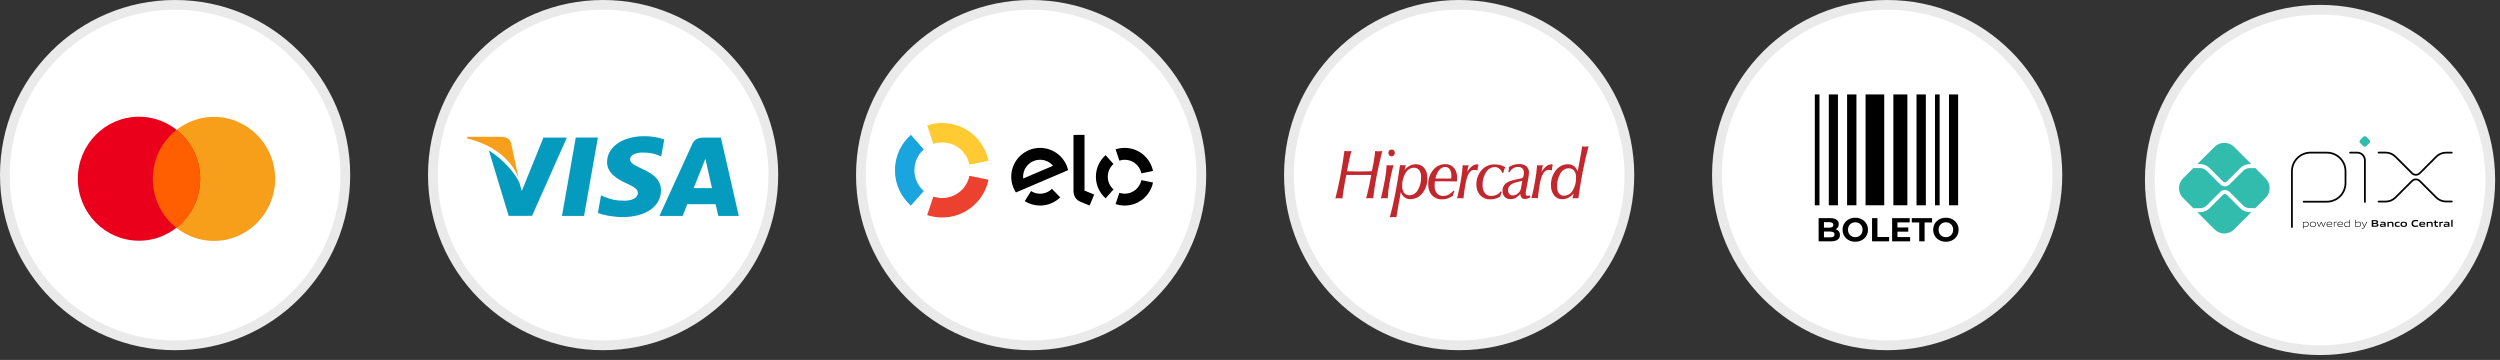
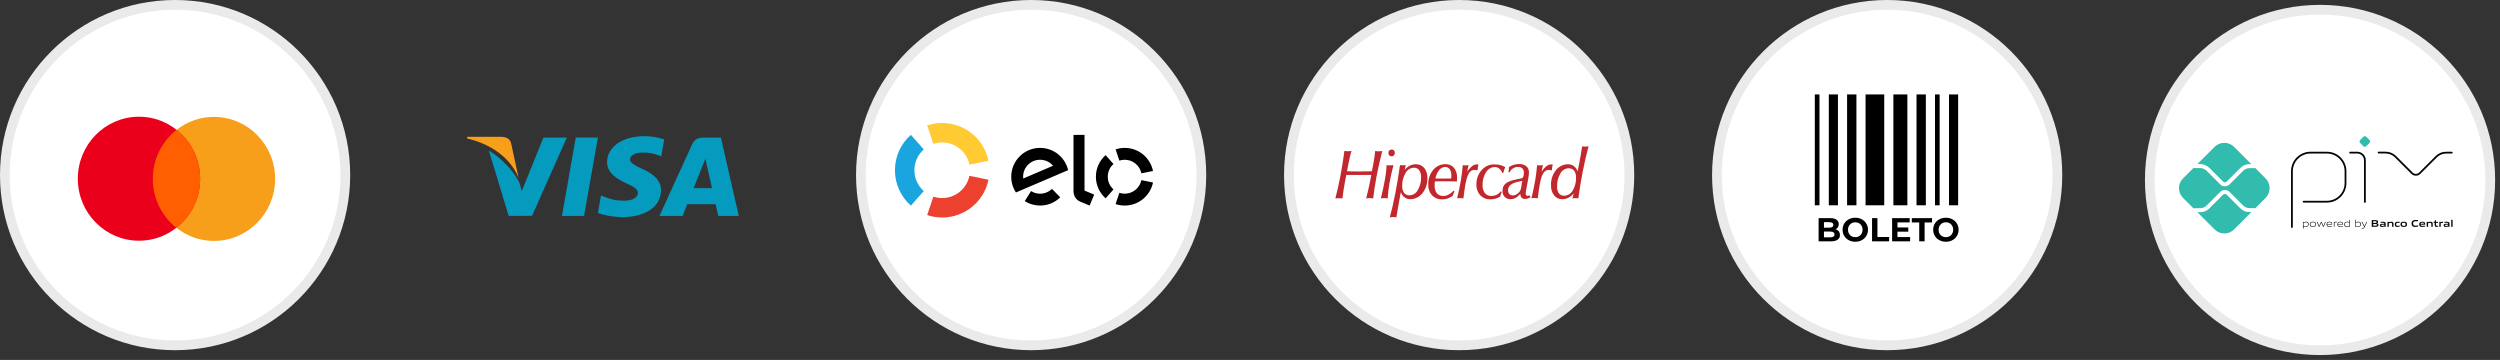
<svg xmlns="http://www.w3.org/2000/svg" width="257" height="37" viewBox="0 0 257 37" fill="none">
  <rect x="0" y="0" width="257" height="37" fill="#333333" stroke="none" />
  <g clip-path="url(#clip0_2118_34)">
    <path d="M150 35.5C159.665 35.5 167.5 27.665 167.5 18C167.5 8.335 159.665 0.5 150 0.5C140.335 0.5 132.5 8.335 132.5 18C132.5 27.665 140.335 35.5 150 35.5Z" fill="white" stroke="#EAEAEA" />
    <path d="M106 35.5C115.665 35.5 123.5 27.665 123.5 18C123.5 8.335 115.665 0.5 106 0.5C96.335 0.5 88.5 8.335 88.5 18C88.5 27.665 96.335 35.5 106 35.5Z" fill="white" stroke="#EAEAEA" />
-     <path d="M62 35.5C71.665 35.5 79.5 27.665 79.5 18C79.5 8.335 71.665 0.5 62 0.5C52.335 0.5 44.5 8.335 44.5 18C44.5 27.665 52.335 35.5 62 35.5Z" fill="white" stroke="#EAEAEA" />
    <path d="M18 35.5C27.665 35.5 35.5 27.665 35.5 18C35.5 8.335 27.665 0.5 18 0.5C8.335 0.5 0.5 8.335 0.5 18C0.5 27.665 8.335 35.5 18 35.5Z" fill="white" stroke="#EAEAEA" />
    <path d="M194 35.5C203.665 35.5 211.5 27.665 211.5 18C211.5 8.335 203.665 0.5 194 0.5C184.335 0.5 176.5 8.335 176.5 18C176.5 27.665 184.335 35.5 194 35.5Z" fill="white" stroke="#EAEAEA" />
    <path d="M186.562 21.104H187.042V9.708H186.562V21.104ZM188.001 21.104H188.941V9.708H188.001V21.104ZM189.881 21.104H190.841V9.708H189.881V21.104ZM191.78 21.104H193.699V9.708H191.78V21.104ZM194.639 21.104H196.078V9.708H194.639V21.104ZM197.018 21.104H197.977V9.708H197.018V21.104ZM198.917 21.104H199.396V9.708H198.917V21.104ZM200.356 21.104H201.296V9.708H200.356V21.104Z" fill="black" />
    <path d="M186.953 24.812V22.421H188.121C188.422 22.421 188.647 22.477 188.797 22.591C188.95 22.705 189.026 22.855 189.026 23.042C189.026 23.168 188.996 23.277 188.934 23.37C188.873 23.461 188.788 23.532 188.681 23.582C188.574 23.632 188.451 23.657 188.312 23.657L188.377 23.517C188.527 23.517 188.661 23.542 188.777 23.592C188.893 23.64 188.983 23.712 189.047 23.808C189.113 23.903 189.146 24.02 189.146 24.16C189.146 24.364 189.065 24.525 188.903 24.641C188.742 24.755 188.504 24.812 188.189 24.812H186.953ZM187.503 24.395H188.148C188.292 24.395 188.4 24.372 188.473 24.327C188.548 24.279 188.586 24.204 188.586 24.101C188.586 24.001 188.548 23.927 188.473 23.879C188.4 23.829 188.292 23.804 188.148 23.804H187.462V23.401H188.053C188.187 23.401 188.289 23.378 188.36 23.333C188.433 23.285 188.469 23.213 188.469 23.117C188.469 23.024 188.433 22.955 188.36 22.909C188.289 22.861 188.187 22.837 188.053 22.837H187.503V24.395ZM190.726 24.853C190.537 24.853 190.362 24.822 190.2 24.761C190.041 24.699 189.902 24.613 189.783 24.501C189.667 24.39 189.576 24.259 189.51 24.108C189.446 23.958 189.415 23.794 189.415 23.616C189.415 23.439 189.446 23.275 189.51 23.124C189.576 22.974 189.668 22.843 189.787 22.731C189.905 22.62 190.044 22.533 190.204 22.472C190.363 22.41 190.536 22.38 190.723 22.38C190.912 22.38 191.085 22.41 191.242 22.472C191.402 22.533 191.54 22.62 191.656 22.731C191.774 22.843 191.866 22.974 191.932 23.124C191.998 23.272 192.031 23.436 192.031 23.616C192.031 23.794 191.998 23.959 191.932 24.112C191.866 24.262 191.774 24.393 191.656 24.505C191.54 24.614 191.402 24.699 191.242 24.761C191.085 24.822 190.913 24.853 190.726 24.853ZM190.723 24.381C190.83 24.381 190.928 24.363 191.017 24.327C191.108 24.29 191.188 24.238 191.256 24.17C191.324 24.101 191.377 24.02 191.413 23.927C191.452 23.834 191.471 23.73 191.471 23.616C191.471 23.502 191.452 23.399 191.413 23.305C191.377 23.212 191.324 23.131 191.256 23.063C191.19 22.994 191.111 22.942 191.02 22.906C190.929 22.869 190.83 22.851 190.723 22.851C190.616 22.851 190.517 22.869 190.426 22.906C190.337 22.942 190.258 22.994 190.19 23.063C190.122 23.131 190.068 23.212 190.029 23.305C189.993 23.399 189.975 23.502 189.975 23.616C189.975 23.728 189.993 23.831 190.029 23.927C190.068 24.02 190.121 24.101 190.187 24.17C190.255 24.238 190.335 24.29 190.426 24.327C190.517 24.363 190.616 24.381 190.723 24.381ZM192.447 24.812V22.421H193.001V24.361H194.2V24.812H192.447ZM195.018 23.384H196.17V23.814H195.018V23.384ZM195.059 24.368H196.361V24.812H194.509V22.421H196.317V22.865H195.059V24.368ZM197.297 24.812V22.872H196.531V22.421H198.615V22.872H197.85V24.812H197.297ZM200.041 24.853C199.852 24.853 199.677 24.822 199.515 24.761C199.356 24.699 199.217 24.613 199.098 24.501C198.982 24.39 198.891 24.259 198.825 24.108C198.761 23.958 198.73 23.794 198.73 23.616C198.73 23.439 198.761 23.275 198.825 23.124C198.891 22.974 198.983 22.843 199.102 22.731C199.22 22.62 199.359 22.533 199.519 22.472C199.678 22.41 199.851 22.38 200.038 22.38C200.227 22.38 200.4 22.41 200.557 22.472C200.717 22.533 200.855 22.62 200.971 22.731C201.089 22.843 201.181 22.974 201.247 23.124C201.313 23.272 201.346 23.436 201.346 23.616C201.346 23.794 201.313 23.959 201.247 24.112C201.181 24.262 201.089 24.393 200.971 24.505C200.855 24.614 200.717 24.699 200.557 24.761C200.4 24.822 200.228 24.853 200.041 24.853ZM200.038 24.381C200.145 24.381 200.243 24.363 200.332 24.327C200.423 24.29 200.503 24.238 200.571 24.17C200.639 24.101 200.692 24.02 200.728 23.927C200.767 23.834 200.786 23.73 200.786 23.616C200.786 23.502 200.767 23.399 200.728 23.305C200.692 23.212 200.639 23.131 200.571 23.063C200.505 22.994 200.426 22.942 200.335 22.906C200.244 22.869 200.145 22.851 200.038 22.851C199.931 22.851 199.832 22.869 199.741 22.906C199.652 22.942 199.573 22.994 199.505 23.063C199.437 23.131 199.383 23.212 199.344 23.305C199.308 23.399 199.29 23.502 199.29 23.616C199.29 23.728 199.308 23.831 199.344 23.927C199.383 24.02 199.436 24.101 199.502 24.17C199.57 24.238 199.65 24.29 199.741 24.327C199.832 24.363 199.931 24.381 200.038 24.381Z" fill="black" />
    <path d="M137.275 20.398C137.452 19.729 137.62 18.981 137.78 18.153C137.94 17.325 138.082 16.445 138.206 15.514L138.441 15.542C138.488 15.542 138.527 15.542 138.558 15.542C138.588 15.542 138.649 15.542 138.706 15.542C138.764 15.542 138.839 15.527 138.932 15.514C138.829 15.857 138.725 16.298 138.62 16.838L138.604 16.915L138.47 17.603L138.88 17.616C139.27 17.625 139.528 17.631 139.654 17.631C139.911 17.631 140.329 17.623 140.908 17.607H141.026L141.182 16.821C141.239 16.521 141.28 16.275 141.305 16.084C141.33 15.897 141.35 15.71 141.365 15.523C141.454 15.538 141.528 15.546 141.581 15.551C141.635 15.557 141.687 15.551 141.732 15.551H141.855L142.095 15.523C141.857 16.463 141.657 17.354 141.497 18.196C141.337 19.038 141.227 19.772 141.167 20.398L140.931 20.368H140.827C140.784 20.368 140.734 20.368 140.675 20.368C140.616 20.368 140.539 20.381 140.44 20.396C140.524 20.068 140.594 19.777 140.653 19.524C140.712 19.272 140.757 19.07 140.788 18.916L140.967 17.981H140.25H139.713H139.063H138.403L138.246 18.774C138.203 19.012 138.162 19.264 138.119 19.533C138.076 19.803 138.038 20.095 137.997 20.405L137.785 20.379C137.738 20.376 137.69 20.376 137.642 20.379C137.603 20.379 137.556 20.379 137.501 20.379C137.445 20.379 137.372 20.392 137.275 20.407V20.398ZM142.726 15.721C142.724 15.675 142.731 15.628 142.747 15.585C142.763 15.541 142.787 15.502 142.819 15.469C142.85 15.436 142.888 15.41 142.93 15.393C142.972 15.377 143.016 15.369 143.061 15.372C143.105 15.369 143.149 15.376 143.19 15.391C143.231 15.407 143.269 15.432 143.301 15.463C143.331 15.498 143.354 15.539 143.368 15.583C143.382 15.628 143.388 15.675 143.385 15.721C143.386 15.768 143.379 15.814 143.362 15.857C143.346 15.9 143.321 15.939 143.29 15.972C143.26 16.005 143.223 16.032 143.182 16.049C143.142 16.067 143.098 16.076 143.054 16.075C143.01 16.076 142.967 16.068 142.926 16.05C142.886 16.033 142.849 16.007 142.819 15.974C142.788 15.941 142.764 15.901 142.748 15.857C142.732 15.814 142.724 15.768 142.726 15.721ZM141.952 20.398C142.136 19.658 142.279 18.992 142.38 18.398C142.468 17.928 142.523 17.453 142.545 16.975C142.611 16.984 142.672 16.99 142.724 16.995C142.776 17.001 142.835 16.995 142.889 16.995C142.943 16.995 143.002 16.995 143.068 16.995C143.134 16.995 143.19 16.984 143.247 16.975C143.07 17.652 142.932 18.281 142.832 18.864C142.74 19.37 142.681 19.883 142.653 20.398C142.552 20.383 142.473 20.375 142.425 20.369C142.377 20.364 142.33 20.369 142.292 20.369H142.172C142.122 20.369 142.049 20.383 141.95 20.398H141.952ZM144.915 20.076C145.086 20.07 145.253 20.018 145.399 19.924C145.545 19.831 145.665 19.699 145.748 19.543C145.984 19.148 146.102 18.688 146.087 18.222C146.104 17.966 146.037 17.712 145.898 17.5C145.835 17.415 145.753 17.347 145.66 17.302C145.566 17.257 145.464 17.236 145.361 17.24C145.184 17.244 145.011 17.296 144.859 17.391C144.707 17.486 144.581 17.62 144.494 17.781C144.252 18.174 144.131 18.636 144.146 19.103C144.129 19.362 144.197 19.619 144.34 19.831C144.411 19.915 144.5 19.981 144.6 20.023C144.7 20.066 144.808 20.084 144.915 20.076ZM142.871 22.349C143.075 21.6 143.266 20.77 143.442 19.857C143.619 18.944 143.779 17.983 143.921 16.973L144.08 16.988H144.204H144.338L144.517 16.973L144.394 17.472C144.543 17.289 144.726 17.139 144.931 17.031C145.122 16.933 145.331 16.883 145.544 16.885C145.707 16.877 145.869 16.907 146.02 16.974C146.17 17.04 146.304 17.141 146.413 17.268C146.638 17.562 146.753 17.932 146.733 18.308C146.752 18.873 146.571 19.425 146.224 19.859C146.07 20.056 145.874 20.214 145.653 20.321C145.431 20.428 145.189 20.481 144.945 20.476C144.736 20.477 144.532 20.404 144.367 20.27C144.196 20.136 144.071 19.948 144.009 19.734L143.862 20.532C143.862 20.577 143.84 20.646 143.822 20.738C143.703 21.385 143.61 21.921 143.543 22.347L143.364 22.315C143.326 22.308 143.289 22.305 143.251 22.304C143.198 22.304 143.144 22.308 143.091 22.315C143.032 22.315 142.964 22.332 142.893 22.347L142.871 22.349ZM147.564 18.351H147.826H148.347H148.922H149.18C149.18 18.275 149.193 18.209 149.196 18.164C149.2 18.119 149.196 18.065 149.196 18.024C149.209 17.8 149.15 17.579 149.03 17.394C148.976 17.319 148.906 17.26 148.826 17.22C148.745 17.18 148.656 17.162 148.568 17.165C148.448 17.168 148.33 17.197 148.222 17.253C148.115 17.308 148.02 17.387 147.946 17.485C147.748 17.737 147.615 18.038 147.561 18.359L147.564 18.351ZM147.502 18.652C147.502 18.729 147.487 18.806 147.482 18.881C147.477 18.955 147.482 19.03 147.482 19.101C147.465 19.38 147.548 19.656 147.715 19.874C147.8 19.967 147.904 20.039 148.019 20.086C148.134 20.133 148.258 20.153 148.381 20.145C148.563 20.145 148.742 20.1 148.904 20.014C149.1 19.905 149.277 19.764 149.431 19.597L149.513 19.668C149.48 19.74 149.45 19.814 149.424 19.889C149.395 19.965 149.372 20.048 149.35 20.13C149.183 20.245 149.002 20.338 148.813 20.407C148.633 20.468 148.445 20.497 148.256 20.493C148.064 20.503 147.872 20.471 147.692 20.4C147.513 20.329 147.349 20.22 147.211 20.08C147.08 19.931 146.977 19.758 146.911 19.568C146.844 19.378 146.814 19.176 146.823 18.974C146.805 18.427 146.984 17.894 147.324 17.478C147.479 17.285 147.673 17.131 147.892 17.027C148.111 16.922 148.35 16.871 148.591 16.875C148.754 16.867 148.918 16.896 149.069 16.961C149.221 17.026 149.357 17.124 149.469 17.25C149.694 17.538 149.807 17.904 149.786 18.275C149.786 18.299 149.786 18.342 149.786 18.409C149.786 18.477 149.775 18.557 149.769 18.652H149.617C149.119 18.643 148.766 18.637 148.559 18.637H148.132L147.502 18.647V18.652ZM149.787 20.396C149.95 19.737 150.081 19.114 150.18 18.525C150.269 18.012 150.333 17.495 150.371 16.975C150.432 16.984 150.488 16.99 150.536 16.995C150.585 17.001 150.629 16.995 150.665 16.995C150.701 16.995 150.764 16.995 150.816 16.995C150.868 16.995 150.921 16.984 150.979 16.975C150.944 17.081 150.916 17.19 150.894 17.3C150.871 17.412 150.851 17.532 150.837 17.655C150.962 17.44 151.124 17.25 151.314 17.094C151.453 16.975 151.625 16.906 151.804 16.898C151.834 16.896 151.863 16.896 151.892 16.898C151.924 16.903 151.955 16.91 151.985 16.919C151.957 17.017 151.935 17.117 151.919 17.218C151.905 17.316 151.895 17.416 151.89 17.515L151.711 17.478C151.667 17.47 151.623 17.467 151.579 17.466C151.272 17.466 151.037 17.669 150.873 18.074C150.709 18.48 150.565 19.254 150.441 20.398L150.246 20.373C150.198 20.368 150.151 20.364 150.103 20.364H150.002L149.787 20.392V20.396ZM154.219 20.209C154.065 20.302 153.9 20.374 153.728 20.424C153.558 20.471 153.383 20.495 153.207 20.495C153.016 20.503 152.825 20.471 152.647 20.399C152.469 20.327 152.306 20.218 152.17 20.078C152.036 19.932 151.932 19.759 151.864 19.57C151.796 19.381 151.766 19.18 151.774 18.978C151.76 18.433 151.948 17.904 152.299 17.5C152.463 17.306 152.666 17.152 152.894 17.048C153.121 16.945 153.367 16.894 153.616 16.9C153.822 16.898 154.029 16.921 154.23 16.971C154.408 17.016 154.579 17.088 154.737 17.186C154.691 17.281 154.651 17.379 154.619 17.48C154.586 17.578 154.56 17.677 154.54 17.779H154.44C154.374 17.602 154.265 17.447 154.122 17.33C153.99 17.225 153.828 17.169 153.662 17.171C153.482 17.175 153.305 17.226 153.148 17.32C152.992 17.414 152.861 17.547 152.766 17.708C152.518 18.094 152.392 18.552 152.408 19.017C152.389 19.316 152.472 19.611 152.643 19.851C152.726 19.95 152.829 20.028 152.945 20.078C153.062 20.129 153.187 20.151 153.313 20.143C153.503 20.145 153.692 20.101 153.865 20.016C154.032 19.936 154.177 19.813 154.287 19.659L154.382 19.739C154.35 19.811 154.32 19.886 154.291 19.964C154.264 20.042 154.241 20.121 154.221 20.203L154.219 20.209ZM156.286 19.932C156.156 20.098 155.997 20.237 155.817 20.341C155.657 20.428 155.48 20.474 155.299 20.472C155.188 20.479 155.076 20.463 154.971 20.424C154.865 20.386 154.768 20.326 154.685 20.248C154.609 20.169 154.549 20.074 154.51 19.969C154.471 19.864 154.454 19.752 154.459 19.64C154.451 19.498 154.474 19.355 154.526 19.224C154.579 19.092 154.659 18.975 154.762 18.881C154.965 18.7 155.323 18.557 155.837 18.452L156.399 18.336C156.443 18.327 156.483 18.306 156.517 18.276C156.551 18.246 156.577 18.207 156.593 18.164C156.641 18.03 156.662 17.887 156.655 17.743C156.66 17.664 156.647 17.584 156.62 17.51C156.593 17.436 156.55 17.369 156.496 17.313C156.439 17.26 156.373 17.219 156.301 17.193C156.229 17.166 156.153 17.155 156.077 17.16C155.888 17.156 155.702 17.206 155.539 17.306C155.385 17.405 155.26 17.548 155.181 17.719L155.063 17.687C155.08 17.621 155.093 17.553 155.102 17.485C155.111 17.423 155.115 17.361 155.115 17.298C155.115 17.286 155.115 17.266 155.115 17.24C155.115 17.212 155.115 17.192 155.115 17.177C155.27 17.074 155.437 16.994 155.613 16.939C155.788 16.888 155.969 16.863 156.15 16.864C156.421 16.846 156.69 16.926 156.912 17.091C157.001 17.17 157.071 17.269 157.117 17.382C157.163 17.494 157.183 17.616 157.177 17.738C157.175 17.838 157.168 17.939 157.155 18.039C157.141 18.164 157.121 18.292 157.094 18.424L156.867 19.636C156.856 19.691 156.847 19.739 156.842 19.788C156.836 19.836 156.842 19.88 156.842 19.919C156.84 19.947 156.844 19.975 156.853 20.002C156.862 20.029 156.876 20.053 156.894 20.074C156.913 20.093 156.936 20.108 156.962 20.118C156.987 20.127 157.014 20.132 157.041 20.13C157.069 20.13 157.097 20.126 157.125 20.119C157.169 20.109 157.213 20.096 157.256 20.081L157.341 20.268C157.246 20.327 157.145 20.374 157.041 20.409C156.949 20.438 156.853 20.453 156.758 20.454C156.695 20.457 156.632 20.447 156.574 20.423C156.515 20.399 156.463 20.362 156.419 20.315C156.332 20.204 156.285 20.064 156.288 19.921L156.286 19.932ZM156.496 18.583L155.946 18.72C155.692 18.766 155.453 18.875 155.247 19.038C155.176 19.103 155.119 19.183 155.082 19.274C155.044 19.364 155.026 19.463 155.029 19.561C155.023 19.703 155.071 19.84 155.161 19.945C155.206 19.994 155.261 20.032 155.321 20.057C155.381 20.082 155.446 20.094 155.511 20.091C155.709 20.086 155.899 20.009 156.048 19.874C156.205 19.752 156.313 19.574 156.353 19.374L156.494 18.581L156.496 18.583ZM157.427 20.398C157.59 19.739 157.721 19.116 157.82 18.527C157.909 18.014 157.973 17.497 158.011 16.977C158.072 16.986 158.128 16.991 158.176 16.997C158.225 17.003 158.269 16.997 158.305 16.997C158.341 16.997 158.404 16.997 158.456 16.997C158.508 16.997 158.561 16.986 158.619 16.977C158.584 17.083 158.556 17.192 158.535 17.302C158.511 17.414 158.492 17.534 158.477 17.657C158.602 17.442 158.764 17.252 158.954 17.096C159.093 16.977 159.265 16.908 159.445 16.9C159.474 16.898 159.503 16.898 159.532 16.9C159.564 16.905 159.595 16.912 159.625 16.92C159.597 17.019 159.575 17.119 159.559 17.22C159.545 17.318 159.535 17.418 159.531 17.517L159.351 17.48C159.308 17.472 159.263 17.468 159.219 17.468C158.912 17.468 158.677 17.671 158.513 18.076C158.349 18.482 158.209 19.252 158.09 20.386L157.895 20.362C157.847 20.356 157.8 20.353 157.752 20.353H157.651L157.436 20.381L157.427 20.398ZM161.77 19.898C161.613 20.079 161.425 20.229 161.216 20.34C161.022 20.433 160.81 20.481 160.596 20.478C160.437 20.484 160.279 20.451 160.134 20.383C159.989 20.315 159.861 20.213 159.76 20.085C159.537 19.788 159.424 19.417 159.443 19.04C159.425 18.481 159.603 17.935 159.944 17.504C160.094 17.308 160.285 17.151 160.503 17.044C160.72 16.936 160.958 16.883 161.198 16.887C161.416 16.882 161.629 16.951 161.806 17.085C161.982 17.221 162.114 17.412 162.18 17.631L162.334 16.84C162.402 16.486 162.461 16.163 162.513 15.871C162.565 15.579 162.606 15.31 162.644 15.039C162.726 15.056 162.789 15.067 162.836 15.072C162.873 15.075 162.911 15.075 162.948 15.072C163 15.072 163.053 15.068 163.104 15.061C163.163 15.061 163.231 15.044 163.303 15.029C163.074 15.902 162.871 16.787 162.696 17.683C162.52 18.58 162.373 19.482 162.255 20.39L162.096 20.373H161.969H161.831L161.651 20.39L161.775 19.891L161.77 19.898ZM161.259 17.294C161.085 17.298 160.915 17.349 160.766 17.443C160.616 17.536 160.493 17.669 160.408 17.828C160.171 18.227 160.053 18.691 160.07 19.161C160.051 19.412 160.114 19.663 160.249 19.872C160.314 19.956 160.398 20.022 160.493 20.065C160.588 20.108 160.692 20.126 160.795 20.119C160.973 20.117 161.148 20.067 161.302 19.974C161.456 19.88 161.583 19.747 161.673 19.586C161.914 19.186 162.034 18.72 162.017 18.248C162.034 17.997 161.964 17.748 161.822 17.545C161.752 17.463 161.665 17.398 161.567 17.356C161.47 17.314 161.364 17.295 161.259 17.302V17.294Z" fill="#C1272D" />
    <path d="M117.333 18.517C117.17 19.312 116.466 19.911 115.623 19.911C115.435 19.911 115.248 19.881 115.069 19.821L114.682 20.978C114.985 21.08 115.303 21.131 115.623 21.131C117.056 21.131 118.253 20.113 118.529 18.761L117.333 18.517ZM113.659 20.388L114.467 19.473C114.106 19.154 113.879 18.687 113.879 18.166C113.879 17.646 114.106 17.18 114.467 16.861L113.658 15.947C113.045 16.49 112.658 17.283 112.658 18.166C112.658 19.05 113.045 19.845 113.659 20.388ZM115.07 16.512C115.244 16.454 115.429 16.423 115.623 16.423C116.467 16.423 117.171 17.022 117.333 17.819L118.529 17.575C118.254 16.221 117.058 15.203 115.623 15.203C115.304 15.202 114.986 15.254 114.684 15.355L115.07 16.512ZM111.489 13.867V19.591L112.483 20.003L112.013 21.131L111.03 20.723C110.809 20.628 110.66 20.482 110.546 20.317C110.438 20.148 110.356 19.918 110.356 19.607V13.868L111.489 13.867ZM106.965 15.203C105.329 15.178 103.981 16.485 103.956 18.122C103.947 18.735 104.124 19.308 104.436 19.785L109.804 17.49C109.503 16.197 108.353 15.225 106.965 15.203ZM105.186 18.351C105.178 18.282 105.173 18.212 105.175 18.141C105.191 17.177 105.984 16.407 106.948 16.423C107.472 16.43 107.938 16.67 108.253 17.041L105.186 18.351ZM108.14 19.413C107.816 19.728 107.377 19.92 106.893 19.913C106.561 19.907 106.253 19.808 105.991 19.642L105.343 20.676C105.801 20.966 106.332 21.124 106.875 21.131C107.697 21.144 108.446 20.821 108.991 20.288L108.14 19.413Z" fill="black" />
    <path fill-rule="evenodd" clip-rule="evenodd" d="M99.656 18.074C99.391 19.378 98.238 20.359 96.856 20.359C96.548 20.359 96.242 20.309 95.949 20.212L95.314 22.109C95.811 22.275 96.332 22.359 96.856 22.359C99.205 22.359 101.164 20.692 101.616 18.476L99.656 18.074Z" fill="#ED412F" />
    <path fill-rule="evenodd" clip-rule="evenodd" d="M93.638 21.138L94.963 19.64C94.372 19.116 93.999 18.352 93.999 17.499C93.999 16.647 94.372 15.883 94.963 15.36L93.638 13.862C92.633 14.752 92 16.052 92 17.5C91.999 18.948 92.633 20.248 93.638 21.138Z" fill="#1AA5DF" />
    <path fill-rule="evenodd" clip-rule="evenodd" d="M95.949 14.789C96.241 14.691 96.547 14.642 96.855 14.642C98.239 14.642 99.392 15.624 99.657 16.929L101.616 16.529C101.167 14.312 99.206 12.643 96.855 12.643C96.332 12.642 95.812 12.726 95.315 12.892L95.949 14.789Z" fill="#FFCA32" />
    <path d="M53.309 18.283L52.542 14.723C52.41 14.232 52.028 14.086 51.551 14.066H48.031L48 14.229C50.742 14.871 52.556 16.421 53.309 18.283Z" fill="#F79F1A" />
    <path d="M61.464 14.138H59.19L57.77 22.196H60.04L61.464 14.138Z" fill="#059BBF" />
    <path d="M54.695 22.187L58.272 14.143H55.865L53.64 19.639L53.402 18.809C52.966 17.811 51.719 16.374 50.256 15.47L52.29 22.19L54.695 22.187Z" fill="#059BBF" />
    <path d="M67.952 19.562C67.96 18.647 67.352 17.949 66.043 17.373C65.247 17 64.762 16.752 64.768 16.375C64.768 16.041 65.179 15.682 66.069 15.682C66.813 15.671 67.35 15.828 67.769 15.991L67.974 16.082L68.283 14.336C67.832 14.174 67.127 14 66.246 14C64.001 14 62.42 15.092 62.406 16.659C62.392 17.817 63.536 18.462 64.397 18.848C65.281 19.242 65.578 19.493 65.573 19.846C65.567 20.386 64.868 20.632 64.215 20.632C63.304 20.632 62.822 20.511 62.075 20.21L61.784 20.081L61.465 21.887C61.995 22.11 62.976 22.306 63.995 22.314C66.382 22.314 67.934 21.236 67.952 19.562Z" fill="#059BBF" />
    <path d="M70.653 20.988C70.913 20.988 73.232 20.991 73.563 20.991C73.632 21.272 73.84 22.199 73.84 22.199H75.948L74.108 14.146H72.353C71.808 14.146 71.404 14.29 71.164 14.814L67.789 22.199H70.177C70.177 22.199 70.565 21.206 70.653 20.988ZM72.211 17.086C72.199 17.108 72.399 16.62 72.513 16.317L72.667 17.012C72.667 17.012 73.101 18.937 73.192 19.339H71.306C71.495 18.876 72.211 17.086 72.211 17.086Z" fill="#059BBF" />
    <path d="M21.995 24.764C25.468 24.764 28.283 21.91 28.283 18.391C28.283 14.871 25.468 12.018 21.995 12.018C18.522 12.018 15.707 14.871 15.707 18.391C15.707 21.91 18.522 24.764 21.995 24.764Z" fill="#F79E1B" />
    <path d="M14.288 24.746C17.761 24.746 20.576 21.893 20.576 18.373C20.576 14.853 17.761 12 14.288 12C10.815 12 8 14.853 8 18.373C8 21.893 10.815 24.746 14.288 24.746Z" fill="#EB001B" />
    <path fill-rule="evenodd" clip-rule="evenodd" d="M15.707 18.377C15.703 20.425 16.651 22.25 18.13 23.419C19.614 22.257 20.571 20.437 20.576 18.389C20.581 16.341 19.632 14.516 18.154 13.347C16.669 14.508 15.711 16.328 15.707 18.377Z" fill="#FF5F00" />
  </g>
  <path d="M238.5 36C248.165 36 256 28.165 256 18.5C256 8.835 248.165 1 238.5 1C228.835 1 221 8.835 221 18.5C221 28.165 228.835 36 238.5 36Z" fill="white" stroke="#EAEAEA" />
  <g clip-path="url(#clip1_2118_34)">
    <path d="M235.61 23.337V17.602C235.61 17.095 235.812 16.609 236.17 16.251C236.528 15.893 237.014 15.691 237.521 15.691L239.214 15.694C239.72 15.695 240.204 15.896 240.561 16.254C240.918 16.612 241.118 17.097 241.118 17.602V18.823C241.118 19.329 240.917 19.815 240.559 20.174C240.2 20.532 239.714 20.733 239.208 20.733H236.814" stroke="#050505" stroke-width="0.185" stroke-linecap="round" stroke-linejoin="round" />
    <path d="M241.592 15.691H242.326C242.534 15.691 242.734 15.774 242.881 15.921C243.028 16.068 243.111 16.267 243.111 16.475V20.759" stroke="#050505" stroke-width="0.185" stroke-linecap="round" stroke-linejoin="round" />
    <path d="M242.954 15.027L242.621 14.694C242.601 14.675 242.585 14.651 242.575 14.626C242.564 14.6 242.559 14.572 242.559 14.545C242.559 14.517 242.564 14.489 242.575 14.464C242.585 14.438 242.601 14.415 242.621 14.395L242.954 14.062C242.993 14.022 243.047 14 243.103 14C243.16 14 243.214 14.022 243.253 14.062L243.586 14.395C243.606 14.415 243.621 14.438 243.632 14.464C243.643 14.489 243.648 14.517 243.648 14.545C243.648 14.572 243.643 14.6 243.632 14.626C243.621 14.651 243.606 14.675 243.586 14.694L243.252 15.027C243.232 15.047 243.209 15.063 243.183 15.073C243.157 15.084 243.13 15.089 243.102 15.089C243.074 15.089 243.047 15.084 243.021 15.073C242.995 15.063 242.972 15.047 242.952 15.027" fill="#32BCAD" />
    <path d="M244.521 15.687H245.25C245.625 15.687 245.984 15.836 246.249 16.101L247.953 17.805C248.005 17.857 248.068 17.899 248.136 17.927C248.205 17.956 248.278 17.97 248.352 17.97C248.427 17.97 248.5 17.956 248.569 17.927C248.637 17.899 248.7 17.857 248.752 17.805L250.45 16.107C250.581 15.976 250.737 15.872 250.908 15.801C251.079 15.73 251.263 15.694 251.449 15.694H252.041" stroke="#050505" stroke-width="0.185" stroke-linecap="round" stroke-linejoin="round" />
-     <path d="M244.521 20.722H245.25C245.625 20.722 245.984 20.573 246.249 20.308L247.953 18.605C248.059 18.499 248.203 18.439 248.352 18.439C248.502 18.439 248.646 18.499 248.752 18.605L250.45 20.302C250.715 20.567 251.074 20.716 251.449 20.716H252.041" stroke="#050505" stroke-width="0.185" stroke-linecap="round" stroke-linejoin="round" />
    <path d="M231.267 21.81C231.087 21.811 230.909 21.776 230.743 21.707C230.577 21.639 230.426 21.538 230.299 21.411L228.901 20.012C228.852 19.965 228.786 19.938 228.718 19.938C228.649 19.938 228.583 19.965 228.534 20.012L227.131 21.415C227.004 21.542 226.853 21.643 226.687 21.712C226.521 21.78 226.343 21.816 226.163 21.815H225.89L227.661 23.587C227.927 23.852 228.287 24.001 228.662 24.001C229.037 24.001 229.398 23.852 229.663 23.587L231.438 21.811L231.267 21.81Z" fill="#32BCAD" />
    <path d="M226.164 16.866C226.343 16.866 226.522 16.901 226.688 16.97C226.854 17.039 227.005 17.14 227.131 17.267L228.534 18.67C228.583 18.719 228.649 18.746 228.718 18.746C228.787 18.746 228.853 18.719 228.901 18.67L230.299 17.273C230.426 17.145 230.577 17.044 230.743 16.975C230.909 16.906 231.087 16.871 231.267 16.872H231.435L229.66 15.097C229.529 14.965 229.373 14.861 229.201 14.79C229.029 14.718 228.845 14.682 228.659 14.682C228.473 14.682 228.289 14.718 228.117 14.79C227.946 14.861 227.79 14.965 227.658 15.097L225.89 16.866H226.164Z" fill="#32BCAD" />
    <path d="M232.903 18.34L231.831 17.267C231.806 17.277 231.78 17.283 231.754 17.283H231.267C231.013 17.284 230.769 17.384 230.59 17.563L229.192 18.96C229.066 19.086 228.895 19.156 228.718 19.156C228.54 19.156 228.369 19.086 228.243 18.96L226.84 17.558C226.66 17.379 226.417 17.278 226.163 17.277H225.565C225.54 17.277 225.515 17.272 225.492 17.263L224.413 18.34C224.148 18.606 223.999 18.966 223.999 19.341C223.999 19.716 224.148 20.076 224.413 20.342L225.49 21.419C225.513 21.41 225.537 21.405 225.562 21.405H226.163C226.417 21.404 226.66 21.303 226.84 21.124L228.243 19.721C228.497 19.468 228.939 19.468 229.192 19.721L230.59 21.119C230.769 21.298 231.013 21.399 231.267 21.399H231.754C231.78 21.399 231.806 21.405 231.831 21.415L232.903 20.342C233.035 20.21 233.139 20.054 233.21 19.883C233.281 19.711 233.318 19.527 233.318 19.341C233.318 19.155 233.281 18.971 233.21 18.799C233.139 18.627 233.035 18.471 232.903 18.34" fill="#32BCAD" />
    <path d="M237.066 22.85C236.977 22.854 236.889 22.867 236.803 22.89V23.239C236.869 23.262 236.938 23.274 237.008 23.274C237.183 23.274 237.266 23.215 237.266 23.06C237.266 22.915 237.198 22.85 237.066 22.85ZM236.744 23.5V22.808H236.792L236.797 22.837C236.887 22.814 236.978 22.799 237.071 22.793C237.135 22.789 237.198 22.807 237.25 22.845C237.309 22.894 237.329 22.974 237.329 23.06C237.329 23.146 237.299 23.235 237.217 23.282C237.154 23.314 237.084 23.329 237.013 23.327C236.942 23.327 236.871 23.316 236.803 23.295V23.498L236.744 23.5Z" fill="#050505" />
    <path d="M237.769 22.848C237.594 22.848 237.515 22.903 237.515 23.057C237.515 23.206 237.592 23.274 237.769 23.274C237.945 23.274 238.021 23.219 238.021 23.065C238.021 22.916 237.944 22.848 237.769 22.848ZM237.994 23.274C237.935 23.316 237.858 23.328 237.769 23.328C237.679 23.328 237.599 23.315 237.542 23.274C237.478 23.229 237.452 23.156 237.452 23.061C237.452 22.967 237.478 22.894 237.542 22.848C237.599 22.807 237.678 22.794 237.769 22.794C237.86 22.794 237.936 22.807 237.994 22.848C238.059 22.894 238.084 22.969 238.084 23.06C238.084 23.151 238.058 23.229 237.994 23.274Z" fill="#050505" />
    <path d="M238.823 23.314L238.628 22.894H238.624L238.432 23.314H238.378L238.171 22.808H238.236L238.409 23.232H238.413L238.602 22.808H238.656L238.849 23.232H238.853L239.022 22.808H239.086L238.878 23.314H238.823Z" fill="#050505" />
    <path d="M239.462 22.847C239.3 22.847 239.245 22.919 239.235 23.024H239.69C239.685 22.909 239.626 22.847 239.462 22.847ZM239.46 23.328C239.363 23.328 239.3 23.314 239.25 23.272C239.191 23.221 239.171 23.146 239.171 23.061C239.171 22.976 239.198 22.894 239.265 22.845C239.324 22.808 239.393 22.79 239.462 22.794C239.533 22.79 239.604 22.807 239.665 22.843C239.737 22.892 239.752 22.978 239.752 23.076H239.233C239.236 23.18 239.27 23.273 239.466 23.273C239.554 23.27 239.641 23.26 239.727 23.243V23.296C239.64 23.314 239.551 23.324 239.461 23.327" fill="#050505" />
    <path d="M239.923 23.314V22.808H239.971L239.976 22.837C240.083 22.81 240.133 22.793 240.227 22.793H240.234V22.849H240.22C240.141 22.849 240.093 22.86 239.982 22.889V23.313L239.923 23.314Z" fill="#050505" />
    <path d="M240.577 22.847C240.414 22.847 240.359 22.919 240.349 23.024H240.804C240.799 22.909 240.74 22.847 240.577 22.847ZM240.574 23.328C240.477 23.328 240.414 23.314 240.364 23.272C240.305 23.221 240.285 23.146 240.285 23.061C240.285 22.976 240.312 22.894 240.379 22.845C240.438 22.808 240.507 22.79 240.577 22.794C240.647 22.79 240.718 22.807 240.779 22.843C240.852 22.892 240.867 22.978 240.867 23.076H240.347C240.349 23.18 240.383 23.273 240.58 23.273C240.667 23.27 240.755 23.26 240.841 23.243V23.296C240.754 23.314 240.665 23.324 240.575 23.327" fill="#050505" />
    <path d="M241.513 22.882C241.447 22.859 241.378 22.848 241.309 22.848C241.133 22.848 241.05 22.907 241.05 23.061C241.05 23.208 241.119 23.272 241.251 23.272C241.339 23.267 241.427 23.254 241.513 23.232V22.882ZM241.524 23.314L241.519 23.284C241.43 23.308 241.338 23.323 241.246 23.328C241.182 23.333 241.118 23.315 241.066 23.276C241.007 23.227 240.987 23.148 240.987 23.062C240.987 22.972 241.017 22.887 241.099 22.841C241.163 22.808 241.233 22.793 241.304 22.794C241.375 22.796 241.445 22.806 241.513 22.826V22.595H241.572V23.314H241.524Z" fill="#050505" />
    <path d="M242.441 22.85C242.352 22.854 242.264 22.867 242.178 22.89V23.239C242.244 23.262 242.313 23.274 242.383 23.274C242.558 23.274 242.641 23.215 242.641 23.06C242.641 22.915 242.573 22.85 242.441 22.85ZM242.592 23.283C242.529 23.314 242.459 23.329 242.389 23.328C242.312 23.327 242.235 23.314 242.162 23.29L242.159 23.314H242.119V22.595H242.178V22.836C242.266 22.813 242.355 22.799 242.446 22.794C242.51 22.789 242.573 22.808 242.625 22.846C242.684 22.895 242.704 22.974 242.704 23.06C242.704 23.146 242.674 23.236 242.592 23.283Z" fill="#050505" />
    <path d="M242.782 23.507V23.452C242.811 23.455 242.838 23.457 242.857 23.457C242.93 23.457 242.975 23.436 243.015 23.353L243.034 23.313L242.769 22.807H242.837L243.064 23.244H243.067L243.283 22.807H243.35L243.065 23.375C243.013 23.478 242.957 23.512 242.854 23.512C242.829 23.512 242.805 23.51 242.781 23.507" fill="#050505" />
    <path d="M244.165 23.025H243.969V23.202H244.165C244.3 23.202 244.351 23.187 244.351 23.114C244.351 23.035 244.281 23.025 244.163 23.025M244.128 22.739H243.968V22.919H244.129C244.262 22.919 244.315 22.903 244.315 22.828C244.315 22.748 244.248 22.74 244.128 22.74M244.433 23.268C244.36 23.314 244.273 23.316 244.114 23.316H243.814V22.628H244.107C244.244 22.628 244.328 22.629 244.398 22.672C244.422 22.686 244.441 22.706 244.453 22.73C244.465 22.754 244.471 22.781 244.469 22.808C244.469 22.88 244.439 22.928 244.36 22.96V22.964C244.449 22.984 244.506 23.029 244.506 23.126C244.508 23.154 244.502 23.182 244.489 23.206C244.476 23.231 244.457 23.252 244.433 23.266" fill="#050505" />
    <path d="M245.106 23.101C245.047 23.096 244.988 23.093 244.924 23.093C244.821 23.093 244.785 23.114 244.785 23.162C244.785 23.209 244.814 23.229 244.894 23.229C244.966 23.227 245.037 23.217 245.106 23.2V23.101ZM245.136 23.314L245.132 23.284C245.043 23.309 244.95 23.324 244.858 23.328C244.804 23.332 244.75 23.319 244.704 23.291C244.685 23.274 244.669 23.253 244.66 23.229C244.65 23.205 244.647 23.179 244.649 23.154C244.652 23.128 244.662 23.103 244.676 23.082C244.691 23.061 244.711 23.044 244.734 23.032C244.787 23.007 244.858 23.005 244.923 23.005C244.976 23.005 245.047 23.008 245.106 23.012V23.003C245.106 22.924 245.054 22.898 244.912 22.898C244.857 22.898 244.79 22.901 244.726 22.906V22.804C244.797 22.798 244.877 22.794 244.943 22.794C245.032 22.794 245.123 22.801 245.18 22.841C245.237 22.882 245.249 22.94 245.249 23.015V23.314L245.136 23.314Z" fill="#050505" />
    <path d="M245.909 23.314V23.035C245.909 22.942 245.862 22.909 245.777 22.909C245.708 22.913 245.638 22.923 245.571 22.941V23.314H245.43V22.808H245.545L245.55 22.84C245.638 22.814 245.729 22.799 245.82 22.794C245.883 22.789 245.944 22.808 245.994 22.846C246.033 22.882 246.049 22.932 246.049 23.004V23.314H245.909Z" fill="#050505" />
    <path d="M246.446 23.328C246.381 23.328 246.31 23.319 246.258 23.275C246.196 23.224 246.178 23.146 246.178 23.06C246.178 22.98 246.204 22.893 246.281 22.844C246.344 22.803 246.422 22.794 246.503 22.794C246.562 22.794 246.618 22.798 246.68 22.804V22.912C246.629 22.907 246.568 22.903 246.519 22.903C246.385 22.903 246.322 22.945 246.322 23.061C246.322 23.17 246.369 23.218 246.479 23.218C246.55 23.215 246.621 23.207 246.691 23.192V23.296C246.61 23.314 246.528 23.325 246.445 23.328" fill="#050505" />
    <path d="M247.108 22.9C246.974 22.9 246.915 22.942 246.915 23.057C246.915 23.172 246.974 23.221 247.108 23.221C247.243 23.221 247.299 23.18 247.299 23.065C247.299 22.95 247.243 22.9 247.108 22.9ZM247.351 23.275C247.289 23.317 247.207 23.328 247.108 23.328C247.009 23.328 246.926 23.316 246.865 23.275C246.795 23.229 246.77 23.152 246.77 23.061C246.77 22.971 246.795 22.893 246.865 22.847C246.926 22.806 247.007 22.794 247.108 22.794C247.209 22.794 247.289 22.806 247.351 22.847C247.421 22.893 247.445 22.97 247.445 23.06C247.445 23.15 247.42 23.229 247.351 23.275Z" fill="#050505" />
    <path d="M248.261 23.328C248.176 23.328 248.083 23.314 248.014 23.257C247.932 23.188 247.907 23.083 247.907 22.97C247.907 22.869 247.939 22.749 248.046 22.679C248.13 22.625 248.233 22.614 248.337 22.614C248.413 22.614 248.491 22.619 248.576 22.626V22.749C248.503 22.743 248.413 22.738 248.343 22.738C248.148 22.738 248.065 22.812 248.065 22.97C248.065 23.128 248.142 23.203 248.286 23.203C248.389 23.2 248.491 23.186 248.591 23.162V23.285C248.483 23.31 248.372 23.324 248.261 23.328Z" fill="#050505" />
    <path d="M249.008 22.884C248.89 22.884 248.846 22.926 248.837 23.002H249.177C249.173 22.92 249.125 22.884 249.008 22.884ZM248.987 23.327C248.904 23.327 248.829 23.317 248.773 23.271C248.717 23.225 248.691 23.146 248.691 23.059C248.691 22.982 248.717 22.896 248.787 22.846C248.849 22.802 248.928 22.793 249.008 22.793C249.08 22.793 249.165 22.801 249.227 22.844C249.308 22.901 249.316 22.989 249.316 23.093H248.836C248.839 23.171 248.88 23.221 249.022 23.221C249.112 23.219 249.203 23.21 249.292 23.195V23.294C249.191 23.313 249.089 23.324 248.987 23.327Z" fill="#050505" />
    <path d="M249.943 23.314V23.035C249.943 22.942 249.896 22.909 249.812 22.909C249.742 22.913 249.673 22.923 249.605 22.941V23.314H249.464V22.808H249.579L249.584 22.84C249.672 22.814 249.763 22.799 249.854 22.794C249.917 22.789 249.979 22.808 250.028 22.846C250.068 22.882 250.083 22.932 250.083 23.004V23.314H249.943Z" fill="#050505" />
    <path d="M250.485 23.328C250.417 23.328 250.355 23.309 250.321 23.255C250.293 23.209 250.28 23.156 250.284 23.102V22.913H250.182V22.808H250.284L250.299 22.655H250.423V22.808H250.623V22.913H250.423V23.075C250.422 23.108 250.426 23.141 250.437 23.172C250.452 23.206 250.485 23.218 250.53 23.218C250.564 23.218 250.597 23.215 250.631 23.209V23.31C250.583 23.32 250.534 23.326 250.485 23.328" fill="#050505" />
    <path d="M250.763 23.314V22.808H250.878L250.883 22.84C250.964 22.812 251.048 22.797 251.133 22.794C251.139 22.794 251.145 22.794 251.151 22.794V22.916C251.135 22.916 251.116 22.916 251.102 22.916C251.035 22.917 250.969 22.925 250.904 22.942V23.316L250.763 23.314Z" fill="#050505" />
    <path d="M251.665 23.101C251.606 23.096 251.547 23.093 251.482 23.093C251.379 23.093 251.343 23.114 251.343 23.162C251.343 23.209 251.373 23.229 251.452 23.229C251.524 23.227 251.595 23.217 251.665 23.2V23.101ZM251.694 23.314L251.69 23.284C251.601 23.309 251.509 23.324 251.416 23.328C251.362 23.332 251.308 23.319 251.262 23.291C251.244 23.277 251.229 23.258 251.219 23.237C251.209 23.216 251.205 23.192 251.206 23.169C251.205 23.14 251.212 23.112 251.228 23.087C251.243 23.063 251.265 23.043 251.292 23.032C251.345 23.007 251.416 23.005 251.481 23.005C251.534 23.005 251.605 23.008 251.664 23.012V23.003C251.664 22.924 251.612 22.898 251.47 22.898C251.415 22.898 251.348 22.901 251.284 22.906V22.804C251.355 22.798 251.435 22.794 251.501 22.794C251.59 22.794 251.68 22.801 251.737 22.841C251.794 22.882 251.806 22.94 251.806 23.015V23.314L251.694 23.314Z" fill="#050505" />
    <path d="M251.987 22.595H252.129V23.314H251.987V22.595Z" fill="#050505" />
  </g>
  <defs>
    <clipPath id="clip0_2118_34">
      <rect width="212" height="36" fill="white" />
    </clipPath>
    <clipPath id="clip1_2118_34">
      <rect width="28.13" height="10" fill="white" transform="translate(224 14)" />
    </clipPath>
  </defs>
</svg>